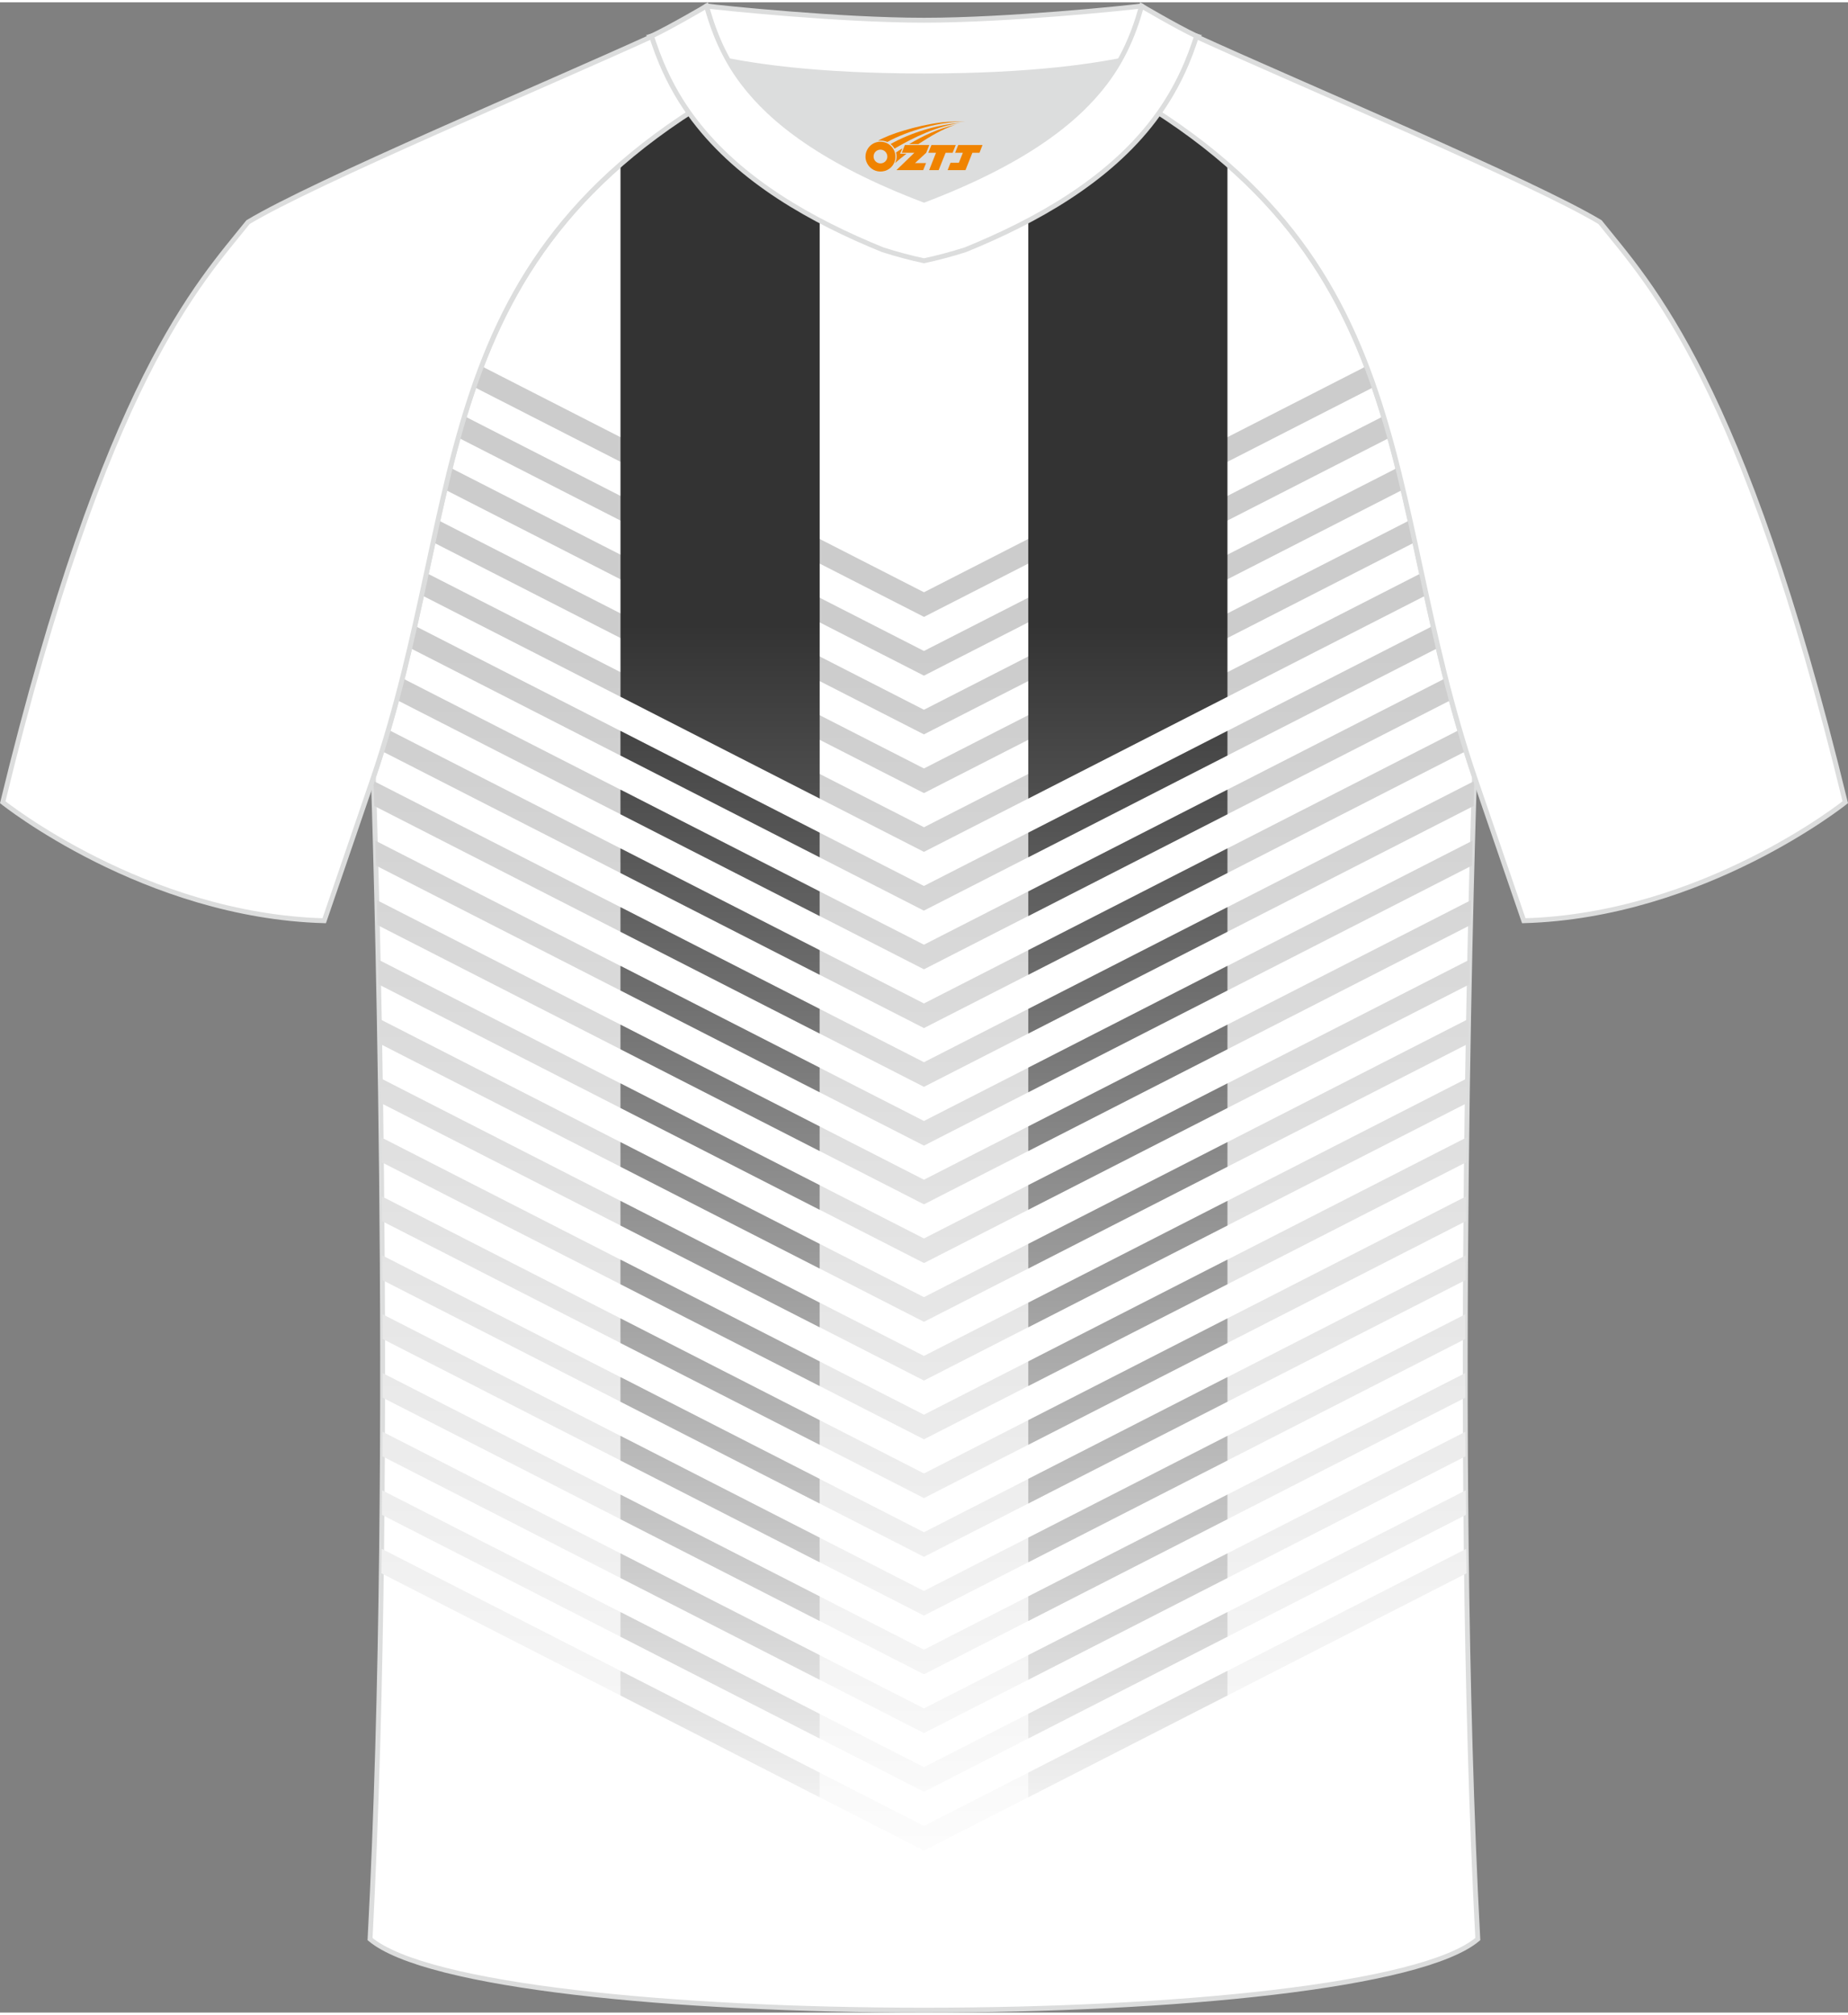
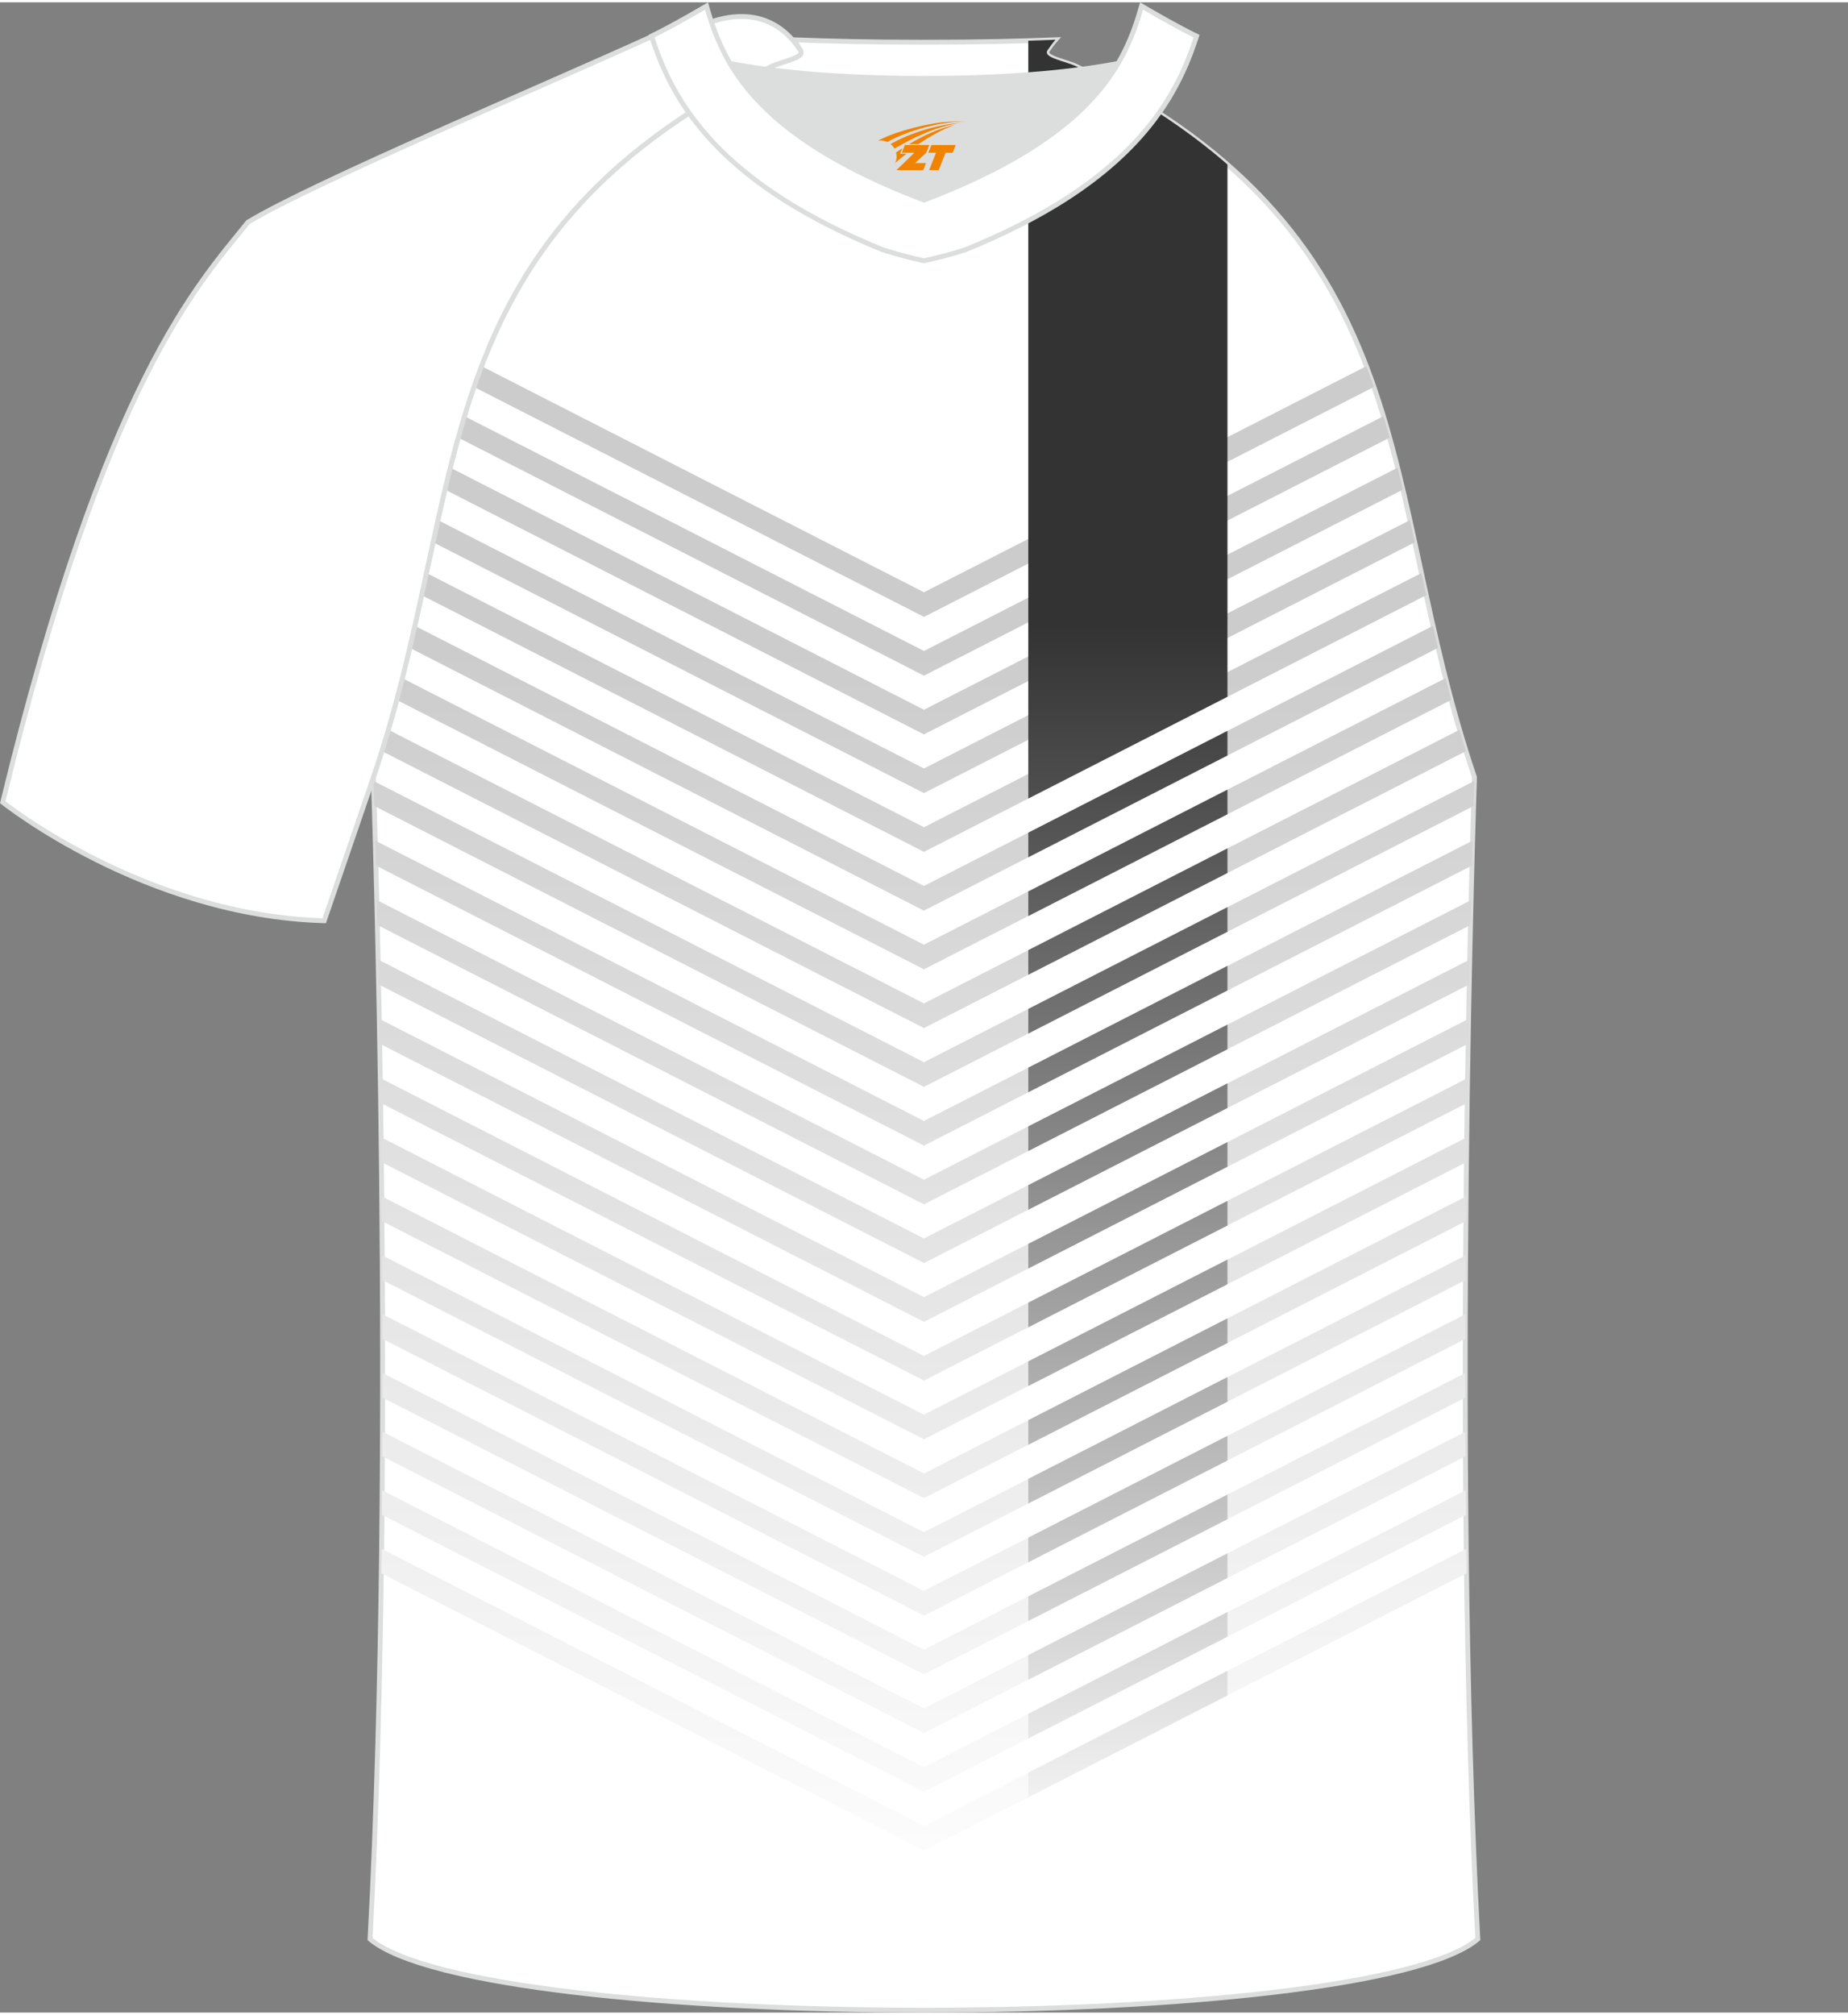
<svg xmlns="http://www.w3.org/2000/svg" version="1.1" id="图层_1" x="0px" y="0px" width="378px" height="412px" viewBox="0 0 379.04 412.18" enable-background="new 0 0 379.04 412.18" xml:space="preserve">
  <rect x="0" y="0" width="379.04" height="412.18" fill="#808080" stroke="none" />
  <g>
    <path fill-rule="evenodd" clip-rule="evenodd" fill="#FFFFFF" stroke="#DCDDDD" stroke-miterlimit="22.926" d="M75.9,397.11   c5.36-100.93,0.7-237.52,0.7-237.52c0-0.25,0-0.49-0.01-0.73c20.15-59.4,9.25-109.77,81.34-145.57c2.59-1.28,7.26-1.87,6.23-3.45   c-0.42-0.64-0.8-1.36-1.17-2.15c6.75,0.26,14.96,0.49,26.36,0.49h0.31c11.58,0,19.94-0.23,26.83-0.5   c-0.57,0.64-1.11,1.36-1.64,2.16c-1.03,1.58,3.64,2.16,6.23,3.45c72.09,35.8,61.19,86.17,81.34,145.57c0,0.25-0.01,0.49-0.01,0.73   c0,0-4.66,136.58,0.7,237.52C280.08,416.54,98.96,416.54,75.9,397.11z" />
    <linearGradient id="SVGID_1_" gradientUnits="userSpaceOnUse" x1="189.511" y1="1169.296" x2="189.511" y2="908.288" gradientTransform="matrix(1 0 0 1 0 -775.416)">
      <stop offset="0" style="stop-color:#FFFFFF" />
      <stop offset="1" style="stop-color:#CCCCCC" />
    </linearGradient>
    <path fill-rule="evenodd" clip-rule="evenodd" fill="url(#SVGID_1_)" d="M189.51,120.96l90.75-46.36c0.54,1.41,1.05,2.83,1.55,4.26   l-92.29,47.15L97.21,78.86c0.49-1.43,1.01-2.85,1.55-4.26L189.51,120.96L189.51,120.96z M78.22,322.11   c0.02-1.67,0.04-3.35,0.06-5.02l111.23,56.82l111.23-56.82c0.02,1.67,0.04,3.34,0.06,5.02l-111.29,56.85L78.22,322.11L78.22,322.11   z M78.35,310.13l111.16,56.78l111.16-56.78c-0.02-1.68-0.03-3.35-0.04-5.03l-111.12,56.76L78.39,305.1   C78.38,306.77,78.37,308.45,78.35,310.13L78.35,310.13z M78.44,298.13l111.07,56.74l111.07-56.74c-0.01-1.68-0.02-3.36-0.02-5.04   l-111.05,56.73L78.46,293.09C78.45,294.77,78.45,296.44,78.44,298.13L78.44,298.13z M78.48,286.1l111.03,56.72l111.03-56.72   c0-1.69,0-3.37,0-5.05l-111.03,56.72L78.48,281.06C78.48,282.73,78.48,284.42,78.48,286.1L78.48,286.1z M78.48,274.06l111.03,56.72   l111.03-56.72c0-1.69,0.01-3.38,0.01-5.06L189.5,325.73L78.46,269C78.47,270.68,78.47,272.36,78.48,274.06L78.48,274.06z    M78.43,261.99l111.08,56.74l111.08-56.74c0.01-1.7,0.02-3.39,0.03-5.06l-111.11,56.76L78.4,256.93   C78.41,258.6,78.42,260.29,78.43,261.99L78.43,261.99z M78.35,249.9c-0.01-1.71-0.03-3.4-0.04-5.07l111.2,56.81l111.2-56.81   c-0.02,1.68-0.03,3.37-0.04,5.07l-111.16,56.79L78.35,249.9L78.35,249.9z M78.23,237.8l-0.06-5.08l111.34,56.87l111.34-56.87   l-0.06,5.08l-111.28,56.84L78.23,237.8L78.23,237.8z M78.08,225.67l-0.07-5.09l111.5,56.96l111.5-56.96l-0.07,5.09l-111.43,56.92   L78.08,225.67L78.08,225.67z M77.89,213.53l-0.09-5.1l111.71,57.06l111.71-57.06l-0.09,5.1l-111.62,57.02L77.89,213.53   L77.89,213.53z M77.67,201.37c-0.03-1.75-0.07-3.44-0.11-5.1l111.95,57.19l111.95-57.19l-0.1,5.1L189.52,258.5L77.67,201.37   L77.67,201.37z M77.41,189.19l112.1,57.27l112.1-57.27c0.04-1.77,0.08-3.47,0.12-5.11l-112.22,57.33L77.29,184.08   C77.33,185.72,77.37,187.42,77.41,189.19L77.41,189.19z M77.11,177l112.4,57.42L301.91,177c0.05-1.84,0.09-3.54,0.14-5.12   l-112.54,57.49L76.97,171.88C77.02,173.45,77.06,175.16,77.11,177L77.11,177z M76.77,164.78l112.74,57.59l112.74-57.59   c0.09-3.1,0.15-4.87,0.16-5.13l-112.9,57.67l-112.9-57.67C76.61,159.9,76.67,161.68,76.77,164.78L76.77,164.78z M78.33,153.53   l111.18,56.79l111.18-56.79c-0.46-1.46-0.9-2.92-1.32-4.38l-109.86,56.12L79.65,149.15C79.22,150.61,78.78,152.06,78.33,153.53   L78.33,153.53z M81.36,143.03l108.15,55.24l108.15-55.24c-0.4-1.49-0.79-2.98-1.16-4.46l-106.99,54.65L82.52,138.58   C82.15,140.06,81.76,141.54,81.36,143.03L81.36,143.03z M84.04,132.36c0.36-1.51,0.7-3.02,1.04-4.52l104.42,53.34l104.42-53.34   c0.34,1.5,0.69,3,1.04,4.52l-105.47,53.88L84.04,132.36L84.04,132.36z M86.48,121.56l103.03,52.63l103.03-52.63   c-0.33-1.52-0.66-3.04-0.98-4.55l-102.04,52.13L87.47,117.01C87.14,118.52,86.82,120.03,86.48,121.56L86.48,121.56z M88.83,110.71   l100.68,51.43l100.68-51.43c-0.33-1.52-0.66-3.03-1-4.54l-99.68,50.92l-99.68-50.92C89.49,107.68,89.16,109.19,88.83,110.71   L88.83,110.71z M91.26,99.91l98.24,50.19l98.25-50.19c-0.36-1.51-0.72-3-1.09-4.49l-97.15,49.63L92.36,95.42   C91.98,96.91,91.62,98.4,91.26,99.91L91.26,99.91z M93.99,89.26l95.52,48.8l95.52-48.8c-0.41-1.47-0.84-2.94-1.28-4.4L189.51,133   L95.27,84.86C94.83,86.32,94.4,87.78,93.99,89.26z" />
    <linearGradient id="SVGID_2_" gradientUnits="userSpaceOnUse" x1="147.691" y1="1161.296" x2="147.691" y2="903.102" gradientTransform="matrix(1 0 0 1 0 -775.416)">
      <stop offset="0" style="stop-color:#FFFFFF" />
      <stop offset="1" style="stop-color:#333333" />
    </linearGradient>
-     <path fill-rule="evenodd" clip-rule="evenodd" fill="url(#SVGID_2_)" d="M168.11,362.98v5.05l-40.85-20.87v-5.05L168.11,362.98   L168.11,362.98z M127.27,33.25c8.12-7.08,18.14-13.74,30.67-19.97c2.59-1.28,7.26-1.87,6.23-3.45c-0.42-0.64-0.8-1.36-1.17-2.15   c1.61,0.06,3.31,0.12,5.12,0.18v155.39l-40.85-20.87V33.25L127.27,33.25z M168.11,170.25l-40.85-20.87v5.05l40.85,20.87V170.25   L168.11,170.25z M168.11,182.3l-40.85-20.87v5.05l40.85,20.87V182.3L168.11,182.3z M168.11,194.34v5.05l-40.85-20.87v-5.05   L168.11,194.34L168.11,194.34z M168.11,206.39v5.05l-40.85-20.87v-5.05L168.11,206.39L168.11,206.39z M168.11,218.43l-40.85-20.87   v5.05l40.85,20.87V218.43L168.11,218.43z M168.11,230.48l-40.85-20.87v5.05l40.85,20.87V230.48L168.11,230.48z M168.11,242.52v5.05   l-40.85-20.87v-5.05L168.11,242.52L168.11,242.52z M168.11,254.57v5.05l-40.85-20.87v-5.05L168.11,254.57L168.11,254.57z    M168.11,266.62l-40.85-20.87v5.05l40.85,20.87V266.62L168.11,266.62z M168.11,278.66l-40.85-20.87v5.05l40.85,20.87V278.66   L168.11,278.66z M168.11,290.71v5.05l-40.85-20.87v-5.05L168.11,290.71L168.11,290.71z M168.11,302.75v5.05l-40.85-20.87v-5.05   L168.11,302.75L168.11,302.75z M168.11,314.8l-40.85-20.87v5.05l40.85,20.87V314.8L168.11,314.8z M168.11,326.84l-40.85-20.87v5.05   l40.85,20.87V326.84L168.11,326.84z M168.11,338.89l-40.85-20.87v5.05l40.85,20.87V338.89L168.11,338.89z M168.11,350.93   l-40.85-20.87v5.05l40.85,20.87V350.93z" />
    <linearGradient id="SVGID_3_" gradientUnits="userSpaceOnUse" x1="231.336" y1="1161.296" x2="231.336" y2="903.102" gradientTransform="matrix(1 0 0 1 0 -775.416)">
      <stop offset="0" style="stop-color:#FFFFFF" />
      <stop offset="1" style="stop-color:#333333" />
    </linearGradient>
    <path fill-rule="evenodd" clip-rule="evenodd" fill="url(#SVGID_3_)" d="M210.91,362.98v5.05l40.85-20.87v-5.05L210.91,362.98   L210.91,362.98z M210.91,7.87c1.98-0.06,3.83-0.13,5.59-0.2c-0.57,0.64-1.11,1.36-1.64,2.16c-1.03,1.58,3.64,2.16,6.23,3.45   c12.53,6.22,22.55,12.89,30.67,19.97v109.14l-40.85,20.87V7.87L210.91,7.87z M210.91,170.25v5.05l40.85-20.87v-5.05L210.91,170.25   L210.91,170.25z M210.91,182.3v5.05l40.85-20.87v-5.05L210.91,182.3L210.91,182.3z M210.91,194.34l40.85-20.87v5.05l-40.85,20.87   V194.34L210.91,194.34z M210.91,206.39l40.85-20.87v5.05l-40.85,20.87V206.39L210.91,206.39z M210.91,218.43v5.05l40.85-20.87   v-5.05L210.91,218.43L210.91,218.43z M210.91,230.48v5.05l40.85-20.87v-5.05L210.91,230.48L210.91,230.48z M210.91,242.52   l40.85-20.87v5.05l-40.85,20.87V242.52L210.91,242.52z M210.91,254.57l40.85-20.87v5.05l-40.85,20.87V254.57L210.91,254.57z    M210.91,266.62v5.05l40.85-20.87v-5.05L210.91,266.62L210.91,266.62z M210.91,278.66v5.05l40.85-20.87v-5.05L210.91,278.66   L210.91,278.66z M210.91,290.71l40.85-20.87v5.05l-40.85,20.87V290.71L210.91,290.71z M210.91,302.75l40.85-20.87v5.05   l-40.85,20.87V302.75L210.91,302.75z M210.91,314.8v5.05l40.85-20.87v-5.05L210.91,314.8L210.91,314.8z M210.91,326.84v5.05   l40.85-20.87v-5.05L210.91,326.84L210.91,326.84z M210.91,338.89l40.85-20.87v5.05l-40.85,20.87V338.89L210.91,338.89z    M210.91,350.93l40.85-20.87v5.05l-40.85,20.87V350.93z" />
    <path fill-rule="evenodd" clip-rule="evenodd" fill="#FFFFFF" stroke="#DCDDDD" stroke-miterlimit="22.926" d="M50.87,45.07   C40.67,57.81,21.63,77.35,0.56,164.01c0,0,29.06,23.28,65.94,24.3c0,0,7.13-20.73,9.85-28.72c20.49-59.72,9.2-110.36,81.59-146.3   c2.59-1.28,7.26-1.87,6.23-3.45c-5.36-8.23-13.13-7.47-17.75-6.01c-9.6,3.37-3.14-1.18-12.56,3.1   C112.01,16.91,64.49,36.85,50.87,45.07z" />
-     <path fill-rule="evenodd" clip-rule="evenodd" fill="#FFFFFF" stroke="#DCDDDD" stroke-miterlimit="22.926" d="M328.18,45.07   c10.2,12.74,29.23,32.28,50.3,118.94c0,0-29.06,23.28-65.94,24.3c0,0-7.13-20.73-9.85-28.72C282.2,99.87,293.5,49.23,221.1,13.29   c-2.59-1.28-7.26-1.87-6.23-3.45c5.36-8.23,13.13-7.47,17.75-6.01c9.6,3.37,3.14-1.18,12.56,3.1   C267.03,16.91,314.55,36.85,328.18,45.07z" />
    <path fill-rule="evenodd" clip-rule="evenodd" fill="#DCDDDD" d="M149.4,11.96l0.21,0.37c0.8,1.37,1.71,2.75,2.77,4.16   c5.96,7.87,16.62,16.25,37.14,24.05c20.52-7.8,31.18-16.17,37.14-24.05c1.06-1.4,1.98-2.79,2.77-4.16l0.21-0.37   c-8.65,1.68-21.51,3.13-40.13,3.13C170.9,15.09,158.04,13.64,149.4,11.96z" />
-     <path fill-rule="evenodd" clip-rule="evenodd" fill="#FFFFFF" stroke="#DCDDDD" stroke-miterlimit="22.926" d="M189.52,3.67   c-17.27,0-41.75-2.53-44.63-2.92c0,0-5.53,4.46-11.28,6.18c0,0,11.77,8.16,55.91,8.16s55.91-8.16,55.91-8.16   c-5.75-1.72-11.28-6.18-11.28-6.18C231.27,1.14,206.79,3.67,189.52,3.67z" />
    <path fill-rule="evenodd" clip-rule="evenodd" fill="#FFFFFF" stroke="#DCDDDD" stroke-miterlimit="22.926" d="M189.52,52.99   c2.82-0.6,5.68-1.36,8.52-2.27c14.44-5.88,29.2-14.14,38.65-26.62c0.4-0.53,0.79-1.06,1.17-1.6c0.87-1.24,1.69-2.52,2.45-3.83   c1.16-2,2.19-4.08,3.09-6.21c0.56-1.33,1.07-2.67,1.53-4.04c0.1-0.29,0.2-0.58,0.29-0.86c0.02-0.07,0.04-0.14,0.07-0.2   c0.03-0.09,0.06-0.18,0.09-0.27c0-0.01,0.01-0.02,0.01-0.03c0.01-0.04,0.03-0.08,0.04-0.12c-4.43-2.13-11.28-6.18-11.28-6.18   c-0.23,0.8-0.48,1.62-0.74,2.46c-0.45,1.41-0.97,2.86-1.6,4.35c-0.65,1.55-1.43,3.15-2.37,4.77c-0.79,1.37-1.71,2.75-2.77,4.16   c-5.96,7.87-16.62,16.25-37.14,24.05c-20.52-7.8-31.18-16.17-37.14-24.05c-1.06-1.4-1.98-2.79-2.77-4.16   c-0.94-1.63-1.72-3.22-2.37-4.77c-0.63-1.49-1.15-2.94-1.6-4.35c-0.27-0.84-0.51-1.66-0.74-2.46c0,0-6.86,4.05-11.28,6.18   c0.01,0.04,0.03,0.08,0.04,0.12c0,0.01,0.01,0.02,0.01,0.03c0.03,0.09,0.06,0.18,0.09,0.27c0.02,0.07,0.04,0.14,0.07,0.2   c0.1,0.29,0.19,0.58,0.29,0.86c0.47,1.36,0.97,2.71,1.53,4.04c0.9,2.13,1.93,4.21,3.09,6.21c0.76,1.31,1.58,2.59,2.45,3.83   c0.38,0.54,0.77,1.08,1.17,1.6c9.46,12.48,24.21,20.75,38.65,26.62C183.85,51.63,186.7,52.39,189.52,52.99z" />
  </g>
  <g id="图层_x0020_1">
-     <path fill="#F08300" d="M177.7,32.66c0.416,1.136,1.472,1.984,2.752,2.032c0.144,0,0.304,0,0.448-0.016h0.016   c0.016,0,0.064,0,0.128-0.016c0.032,0,0.048-0.016,0.08-0.016c0.064-0.016,0.144-0.032,0.224-0.048c0.016,0,0.016,0,0.032,0   c0.192-0.048,0.4-0.112,0.576-0.208c0.192-0.096,0.4-0.224,0.608-0.384c0.672-0.56,1.104-1.408,1.104-2.352   c0-0.224-0.032-0.448-0.08-0.672l0,0C183.54,30.78,183.49,30.61,183.41,30.43C182.94,29.34,181.86,28.58,180.59,28.58C178.9,28.58,177.52,29.95,177.52,31.65C177.52,32,177.58,32.34,177.7,32.66L177.7,32.66L177.7,32.66z M182,31.68L182,31.68C181.97,32.46,181.31,33.06,180.53,33.02C179.74,32.99,179.15,32.34,179.18,31.55c0.032-0.784,0.688-1.376,1.472-1.344   C181.42,30.24,182.03,30.91,182,31.68L182,31.68z" />
    <polygon fill="#F08300" points="196.03,29.26 ,195.39,30.85 ,193.95,30.85 ,192.53,34.4 ,190.58,34.4 ,191.98,30.85 ,190.4,30.85    ,191.04,29.26" />
    <path fill="#F08300" d="M198,24.53c-1.008-0.096-3.024-0.144-5.056,0.112c-2.416,0.304-5.152,0.912-7.616,1.664   C183.28,26.91,181.41,27.63,180.06,28.4C180.26,28.37,180.45,28.35,180.64,28.35c0.48,0,0.944,0.112,1.36,0.288   C186.1,26.32,193.3,24.27,198,24.53L198,24.53L198,24.53z" />
    <path fill="#F08300" d="M183.47,30c4-2.368,8.88-4.672,13.488-5.248c-4.608,0.288-10.224,2-14.288,4.304   C182.99,29.31,183.26,29.63,183.47,30C183.47,30,183.47,30,183.47,30z" />
-     <polygon fill="#F08300" points="201.52,29.26 ,200.9,30.85 ,199.44,30.85 ,198.03,34.4 ,197.57,34.4 ,196.06,34.4 ,194.37,34.4    ,194.96,32.9 ,196.67,32.9 ,197.49,30.85 ,195.9,30.85 ,196.54,29.26" />
    <polygon fill="#F08300" points="190.61,29.26 ,189.97,30.85 ,187.68,32.96 ,189.94,32.96 ,189.36,34.4 ,183.87,34.4 ,187.54,30.85    ,184.96,30.85 ,185.6,29.26" />
    <path fill="#F08300" d="M195.89,25.12c-3.376,0.752-6.464,2.192-9.424,3.952h1.888C190.78,27.5,193.12,26.07,195.89,25.12z    M185.09,29.94C184.46,30.32,184.4,30.37,183.79,30.78c0.064,0.256,0.112,0.544,0.112,0.816c0,0.496-0.112,0.976-0.32,1.392   c0.176-0.16,0.32-0.304,0.432-0.4c0.272-0.24,0.768-0.64,1.6-1.296l0.32-0.256H184.61l0,0L185.09,29.94L185.09,29.94L185.09,29.94z" />
  </g>
</svg>